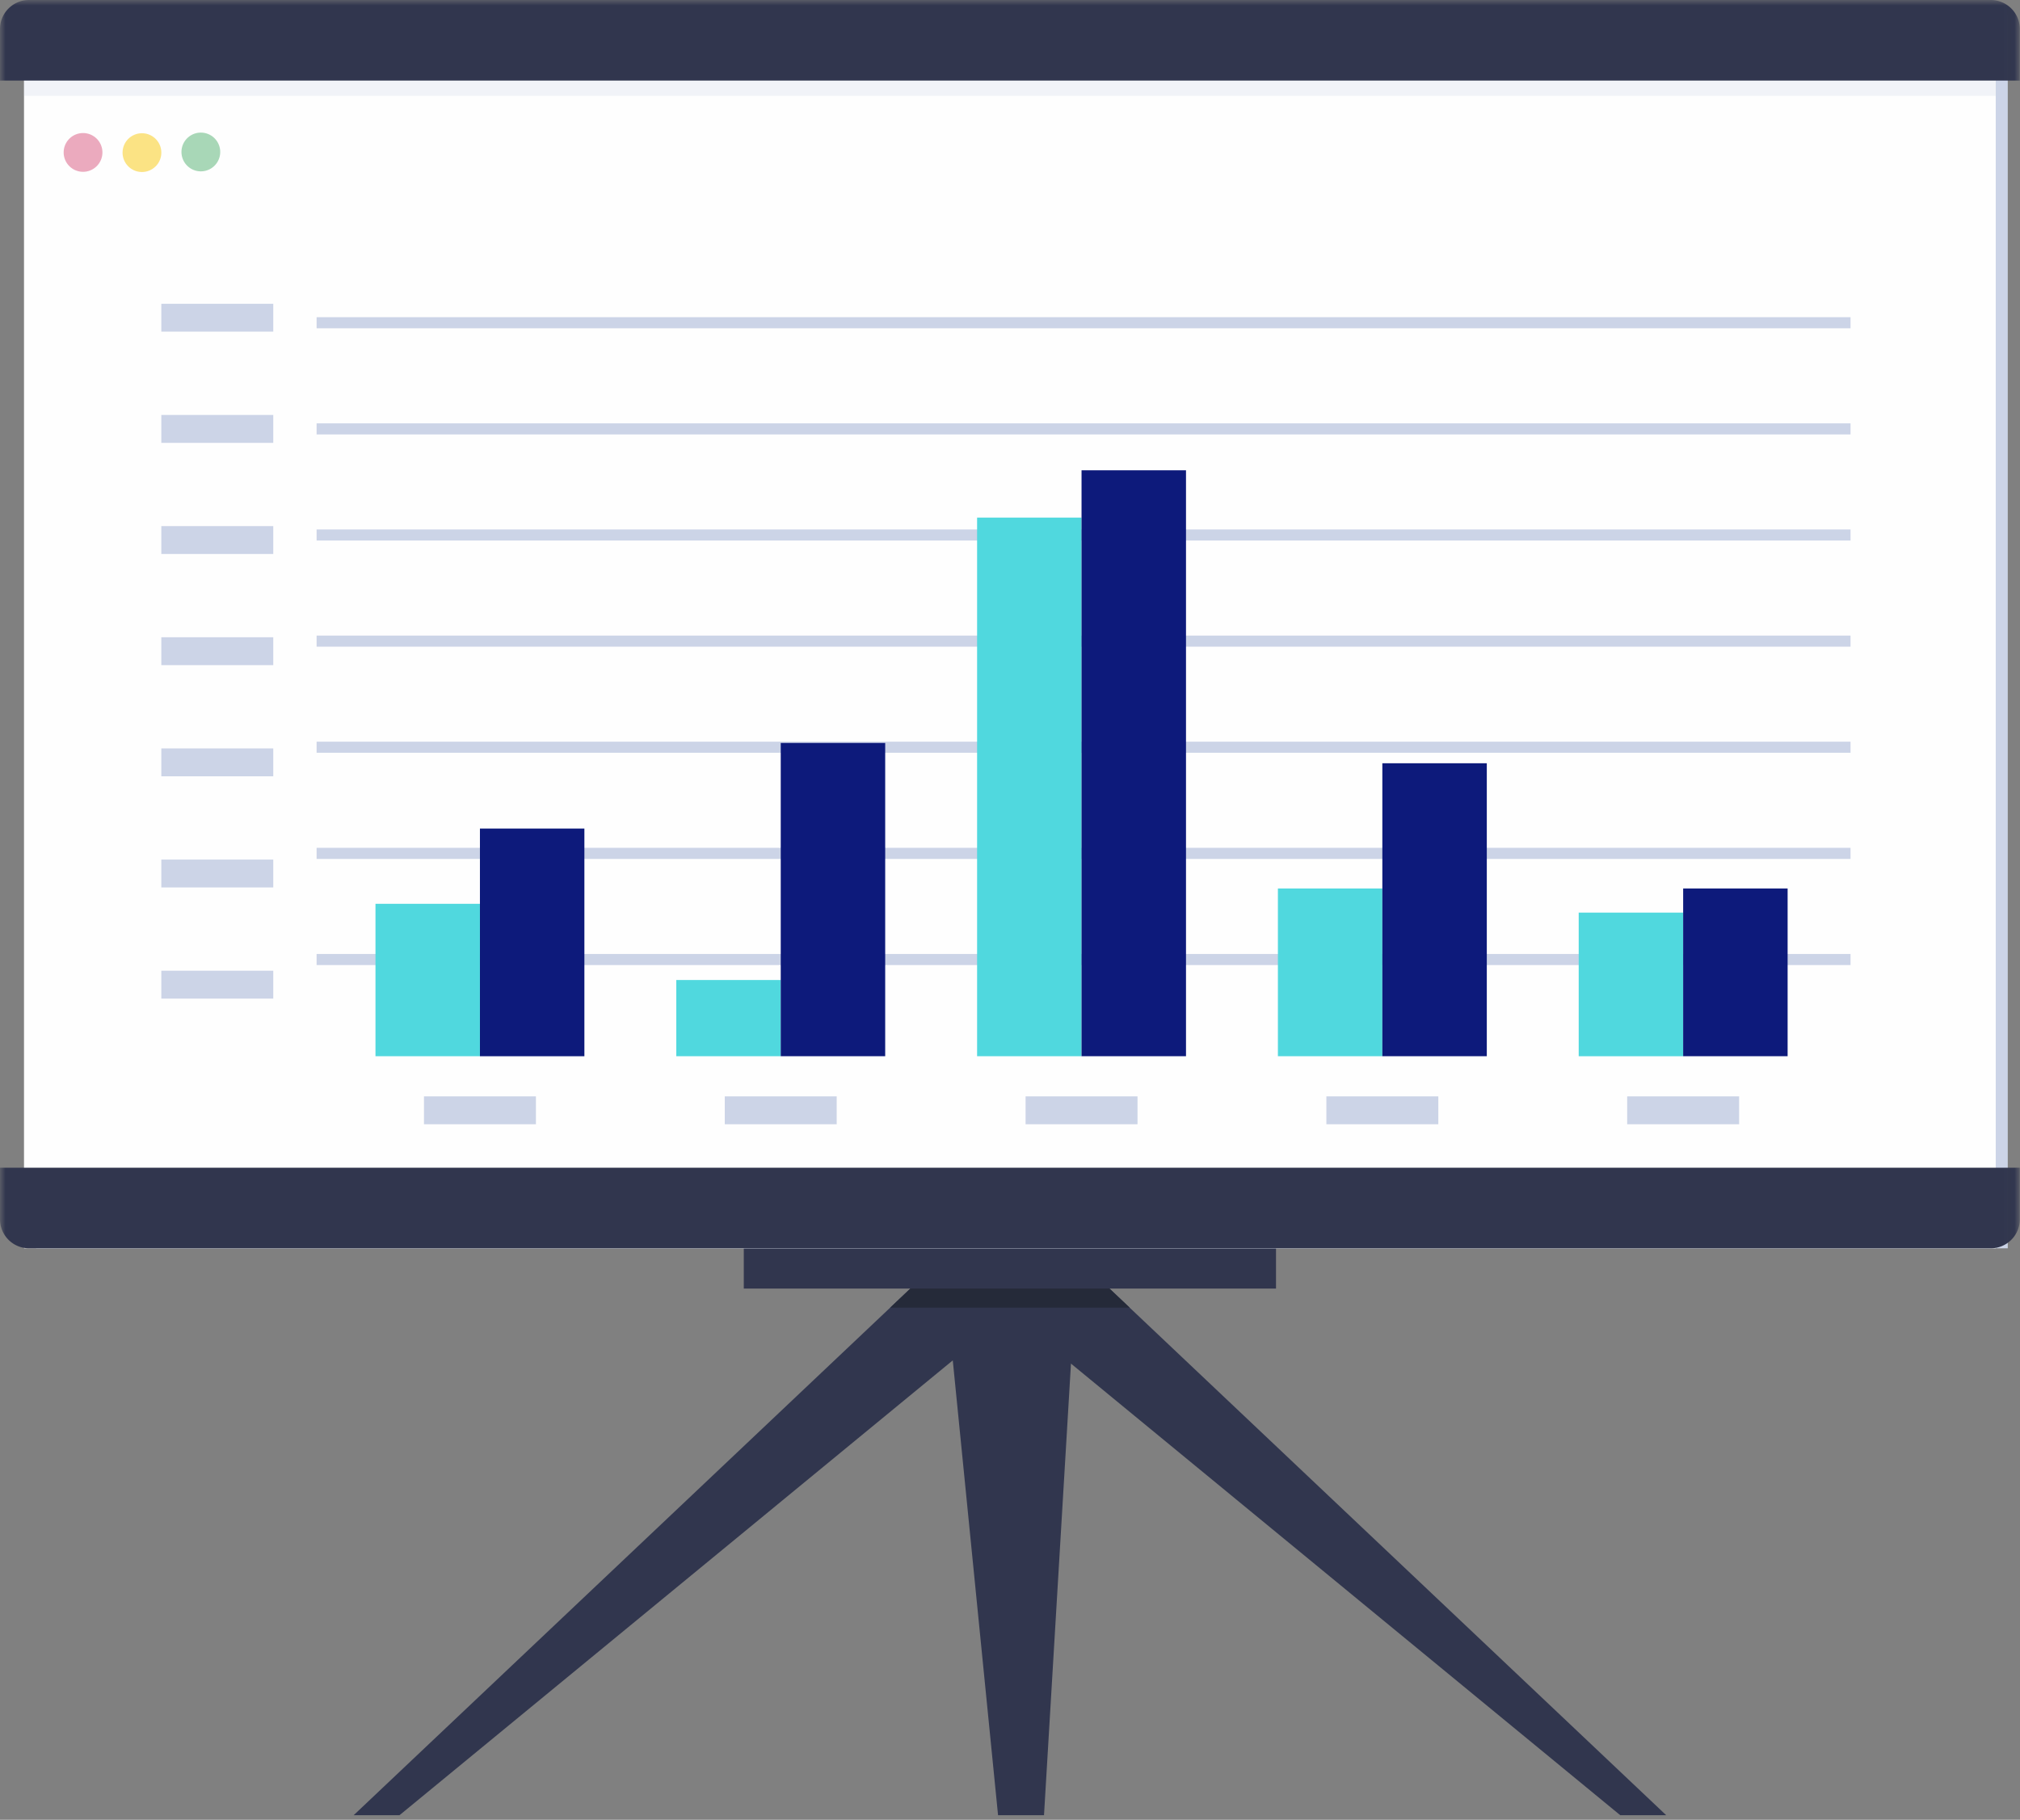
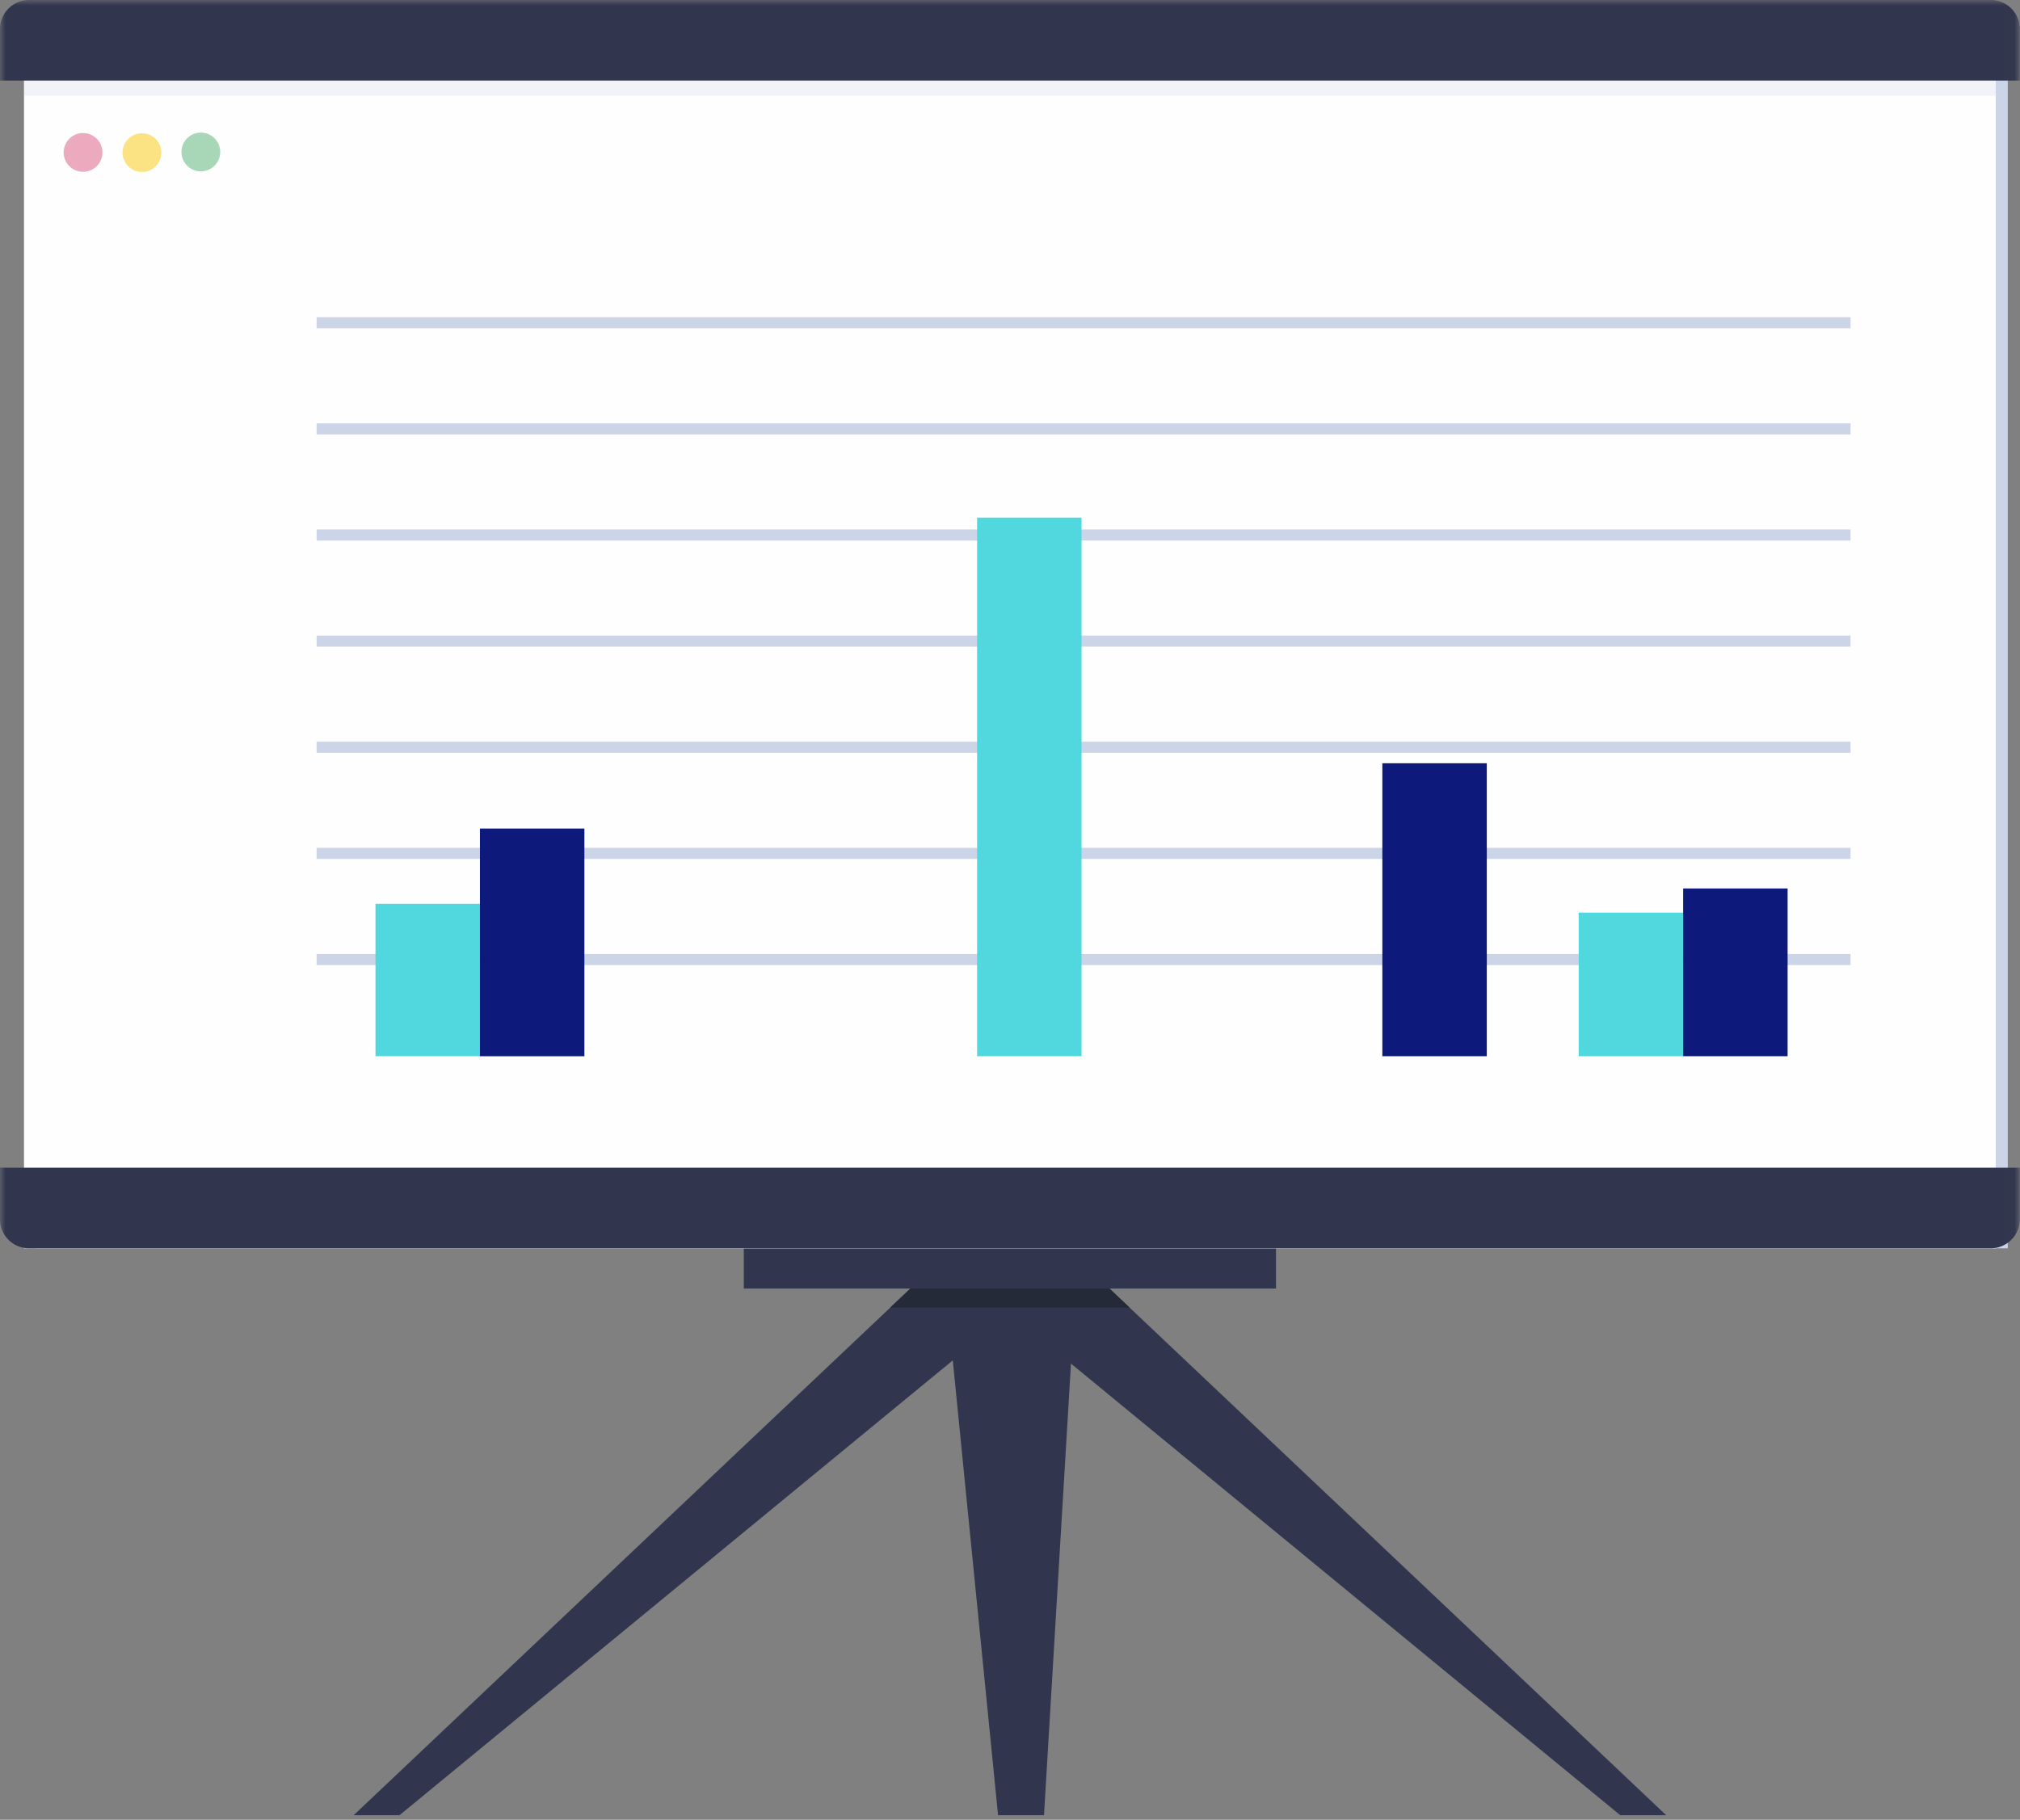
<svg xmlns="http://www.w3.org/2000/svg" xmlns:xlink="http://www.w3.org/1999/xlink" width="182" height="164">
  <rect width="100%" height="100%" fill="#808080" stroke="none" />
  <defs>
    <path id="a" d="M0 163.587h181.983V0H0z" />
  </defs>
  <g fill="none" fill-rule="evenodd">
    <path fill="#31364E" d="m84.923 113.378-4.72 4.469-48.339 45.74h4.13l49.85-40.99 4.08 40.99h4.14l2.43-40.7 1.75 1.44 47.74 39.26h4.14l-48.34-45.74-2.99-2.83-1.73-1.64z" />
    <path fill="#252A39" d="M101.783 117.847h-21.58l4.72-4.47h12.14l1.73 1.64z" />
    <g>
      <path d="M114.967 116.127H67.015v-4.838a2.423 2.423 0 0 1 2.423-2.424h43.106a2.423 2.423 0 0 1 2.423 2.424v4.838z" fill="#31364E" />
      <mask id="b" fill="#fff">
        <use xlink:href="#a" />
      </mask>
      <path fill="#CCD4E7" mask="url(#b)" d="M3.247 112.497h177.651V1.367H3.247z" />
      <path fill="#FEFEFE" mask="url(#b)" d="M2.163 112.497h177.651V1.367H2.163z" />
      <path d="M179.814 1.397v7.24H2.163v-7.24c.123-.02.255-.03.388-.03h176.884c.133 0 .256.01.379.03" fill="#CCD4E7" opacity=".5" mask="url(#b)" />
      <path d="M181.983 7.261H0V2.616A2.616 2.616 0 0 1 2.616 0h176.75a2.616 2.616 0 0 1 2.617 2.616v4.645zM0 105.235h181.983v4.646a2.616 2.616 0 0 1-2.616 2.616H2.616A2.616 2.616 0 0 1 0 109.88v-4.646z" fill="#31364E" mask="url(#b)" />
      <path fill="#CCD4E7" mask="url(#b)" d="M28.526 29.586h138.205v-1H28.526zM28.526 39.151h138.205v-1H28.526zM28.526 48.714h138.205v-1H28.526zM28.526 58.279h138.205v-1H28.526zM28.526 67.842h138.205v-1H28.526zM28.526 77.407h138.205v-1H28.526zM28.526 86.97h138.205v-1H28.526z" />
      <path fill="#50D8DE" mask="url(#b)" d="M33.831 95.186h9.411V81.451h-9.411z" />
      <path fill="#0D1A7B" mask="url(#b)" d="M43.242 95.186h9.411V74.67h-9.411z" />
-       <path fill="#50D8DE" mask="url(#b)" d="M60.933 95.186h9.411v-6.868h-9.411z" />
-       <path fill="#0D1A7B" mask="url(#b)" d="M70.344 95.186h9.411v-28.23h-9.411z" />
      <path fill="#50D8DE" mask="url(#b)" d="M88.035 95.186h9.411v-48.54h-9.411z" />
-       <path fill="#0D1A7B" mask="url(#b)" d="M97.446 95.186h9.411V42.383h-9.411z" />
-       <path fill="#50D8DE" mask="url(#b)" d="M115.138 95.186h9.411V80.069h-9.411z" />
      <path fill="#0D1A7B" mask="url(#b)" d="M124.548 95.186h9.411V68.785h-9.411z" />
      <path fill="#50D8DE" mask="url(#b)" d="M142.24 95.186h9.411V82.243h-9.411z" />
      <path fill="#0D1A7B" mask="url(#b)" d="M151.651 95.186h9.411V80.069h-9.411z" />
-       <path fill="#CCD4E7" mask="url(#b)" d="M14.535 29.889H24.62v-2.513H14.535zM14.535 39.907H24.62v-2.513H14.535zM14.535 49.924H24.62v-2.513H14.535zM14.535 59.942H24.62v-2.513H14.535zM14.535 69.959H24.62v-2.512H14.535zM14.535 79.976H24.62v-2.513H14.535zM14.535 89.994H24.62v-2.513H14.535zM38.2 101.316h10.085v-2.513H38.2zM65.302 101.316h10.085v-2.513H65.302zM92.404 101.316h10.085v-2.513H92.404zM119.506 101.316h10.085v-2.513h-10.085zM146.608 101.316h10.085v-2.513h-10.085z" />
      <path d="M9.228 13.696a1.746 1.746 0 1 1-3.491-.001 1.746 1.746 0 0 1 3.491 0" fill="#EBAABE" mask="url(#b)" />
      <path d="M14.535 13.696a1.746 1.746 0 1 1-3.49-.001 1.746 1.746 0 0 1 3.49 0" fill="#FBE384" mask="url(#b)" />
      <path d="M19.842 13.696a1.745 1.745 0 1 1-3.492 0 1.746 1.746 0 1 1 3.492 0" fill="#A8D7B7" mask="url(#b)" />
    </g>
  </g>
</svg>